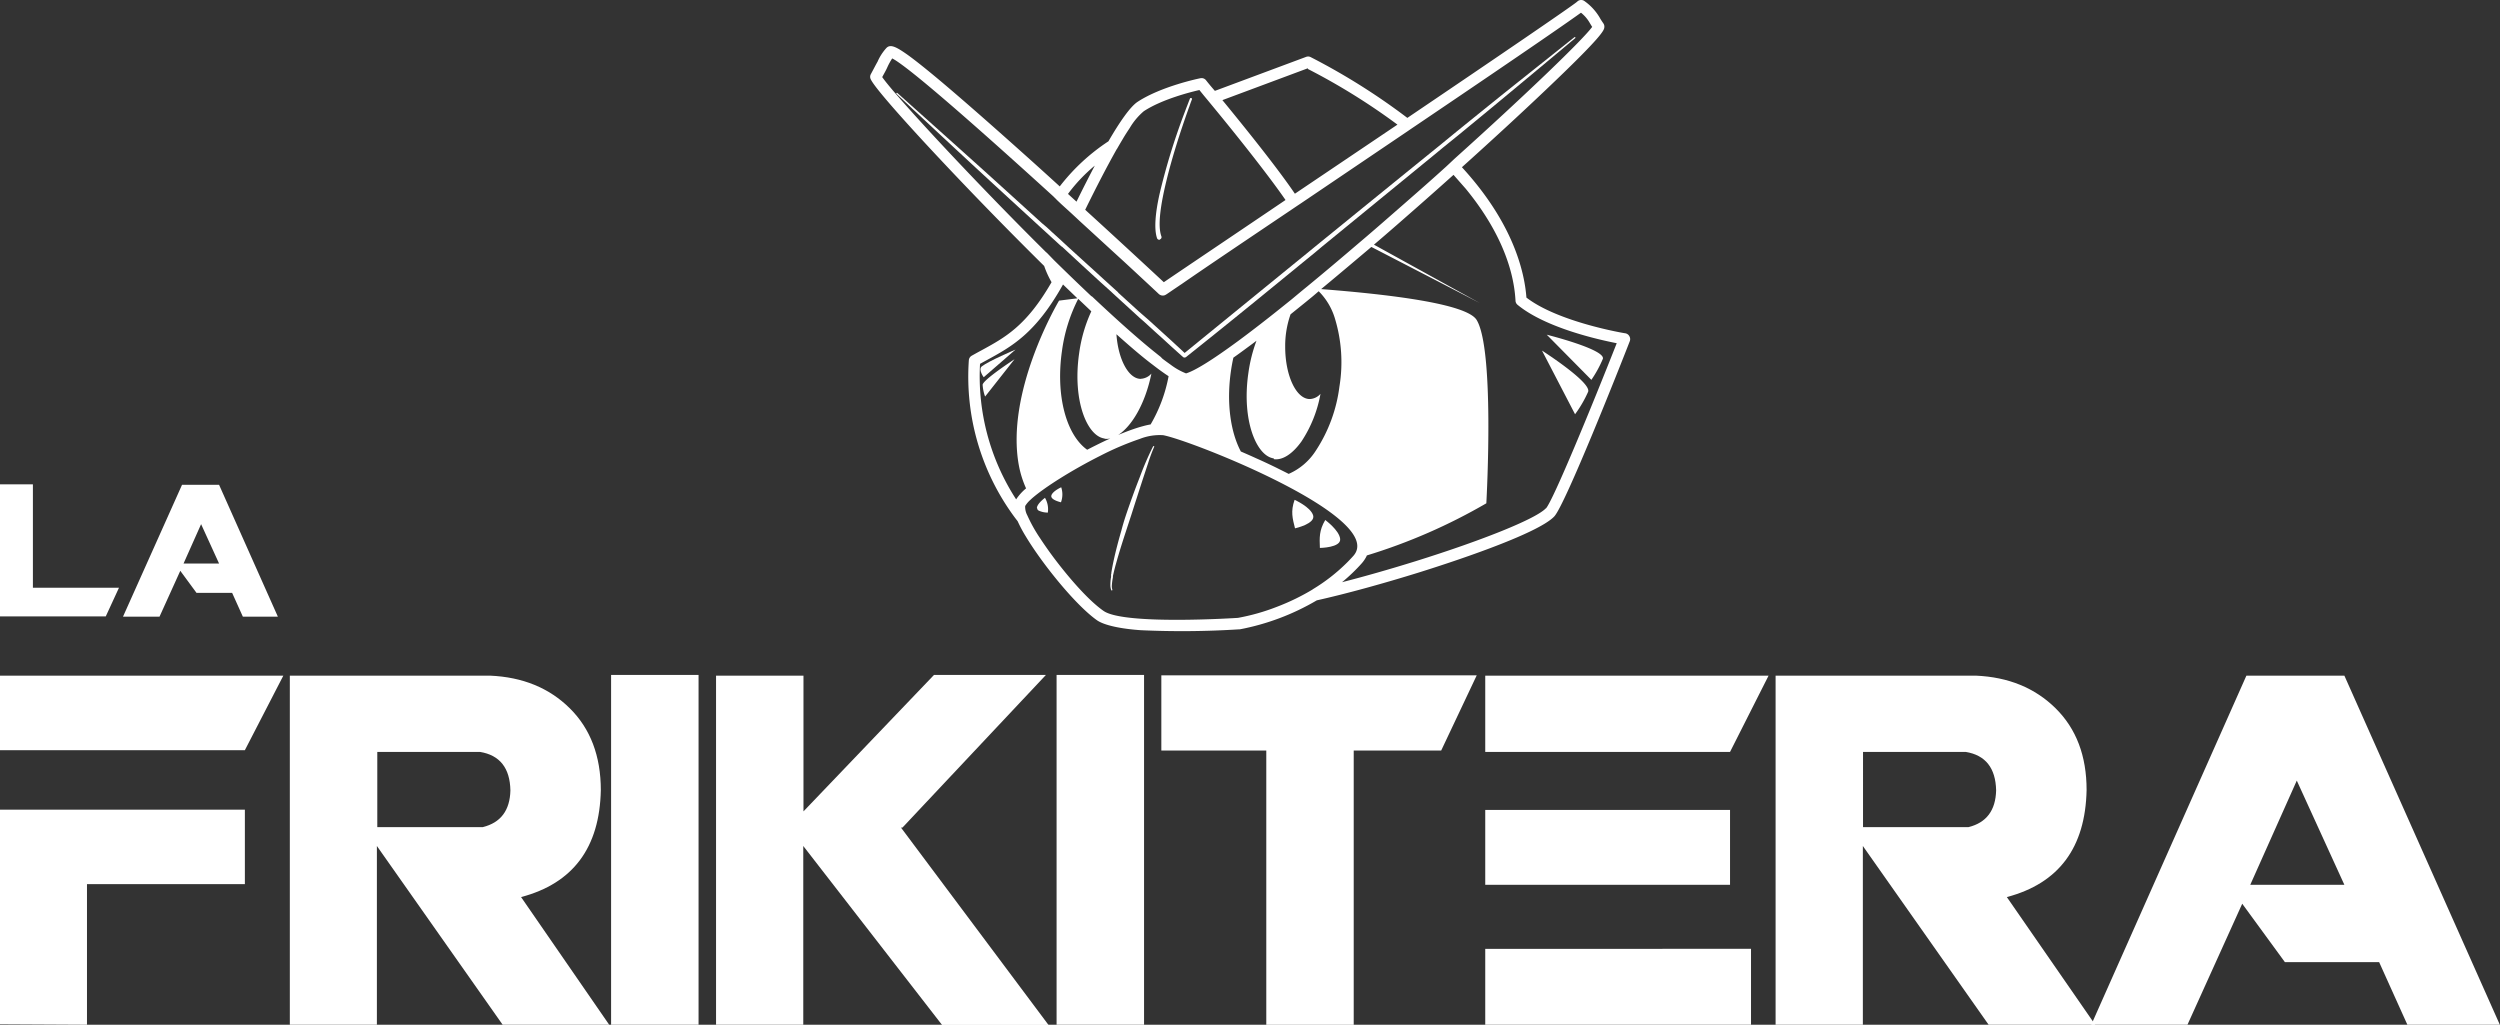
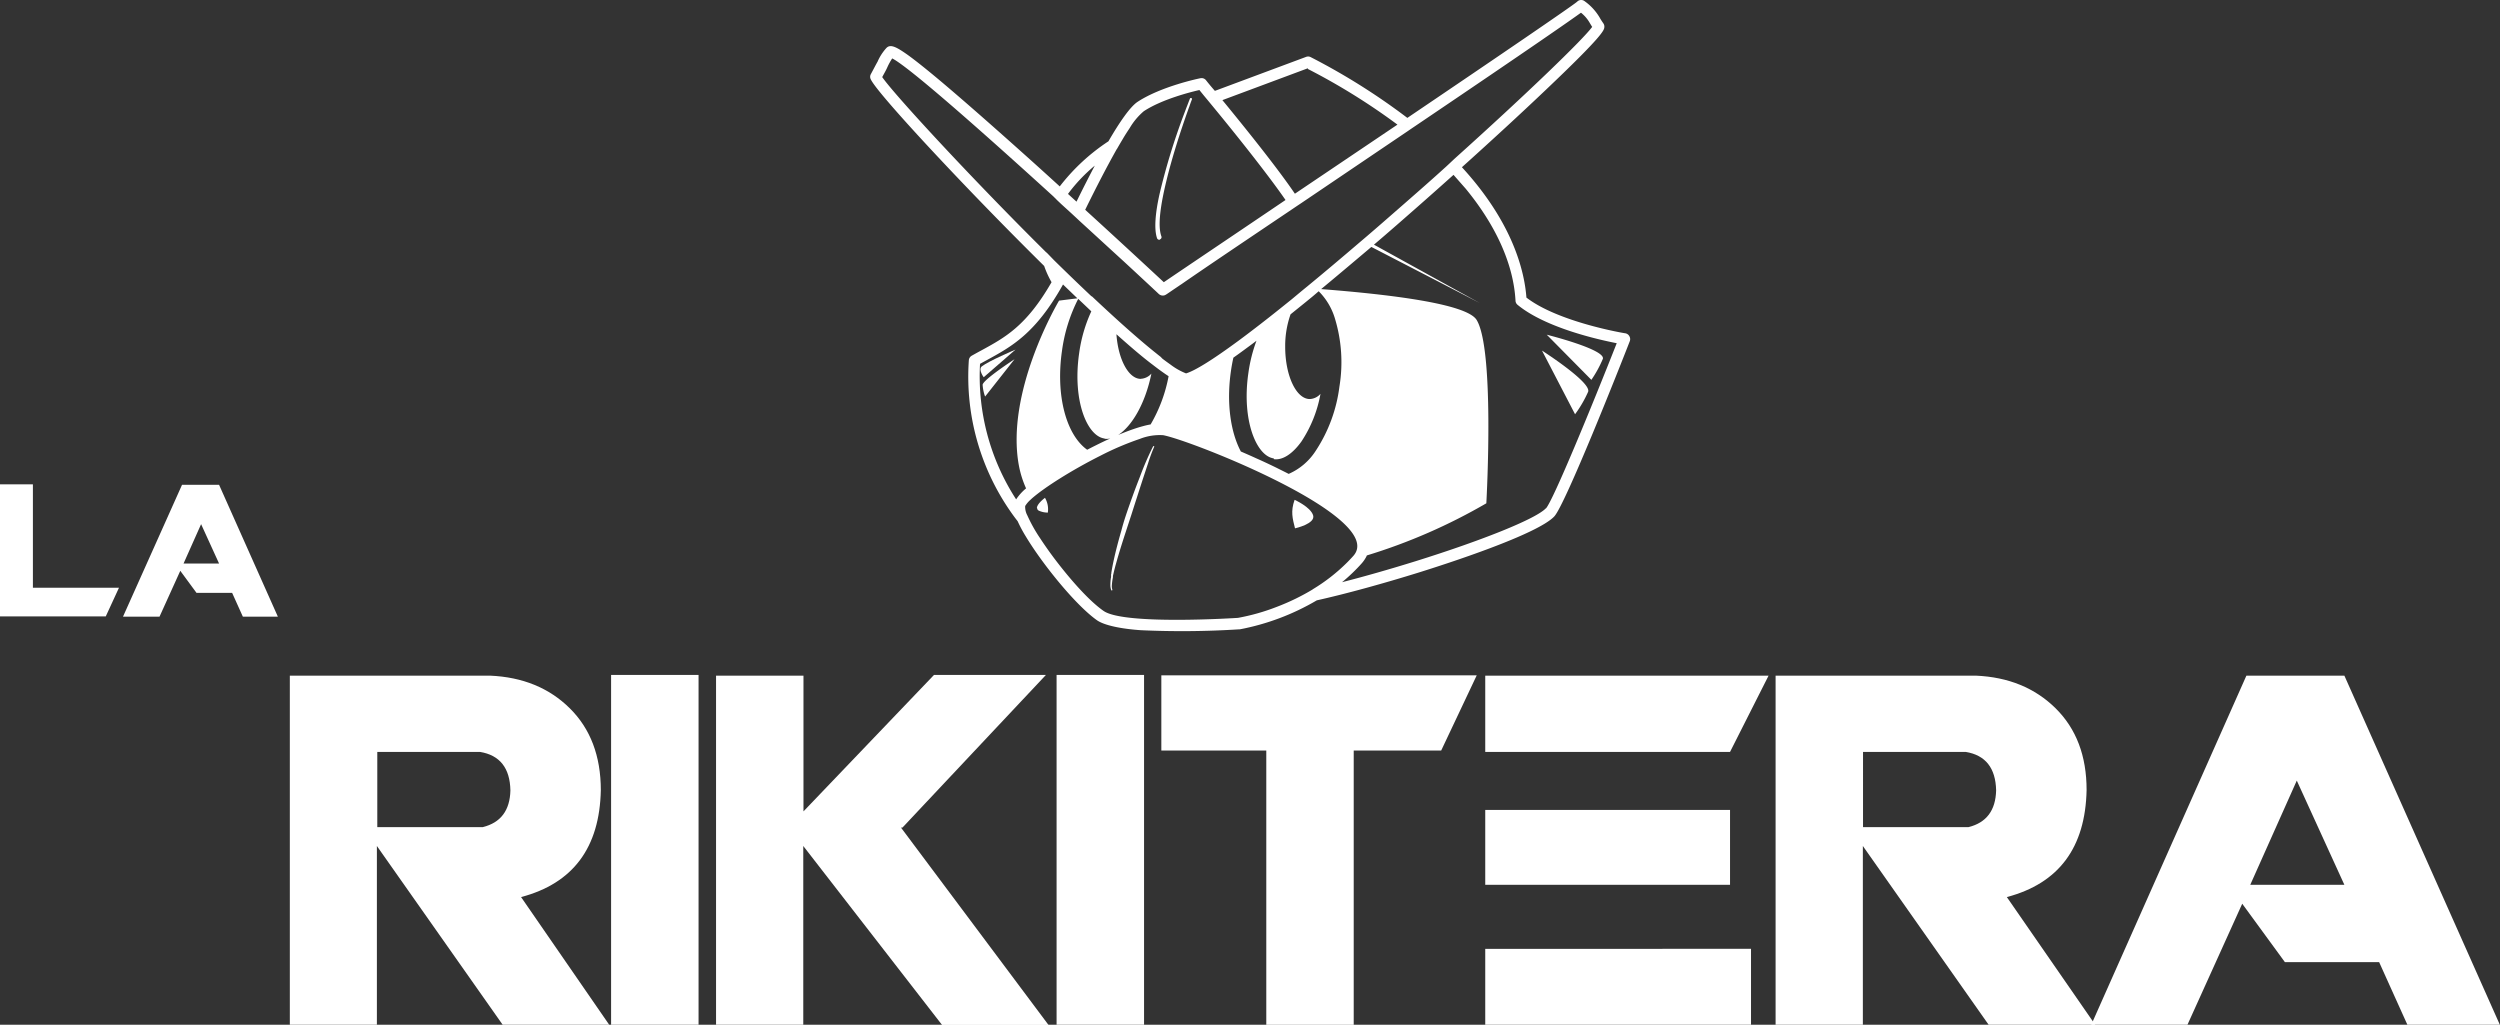
<svg xmlns="http://www.w3.org/2000/svg" id="Capa_1" data-name="Capa 1" viewBox="0 0 616.23 252.59">
  <rect x="0" y="0" width="616.23" height="252.59" fill="#333333" stroke="none" />
  <defs>
    <style>.cls-1{fill:#fff;}</style>
  </defs>
-   <path class="cls-1" d="M69.84,166.54l-9.48,18.37H0V166.54Zm-48.4,51.39v34.66L0,252.47v-52.9H60.36v18.36Z" />
  <path class="cls-1" d="M71.44,252.59V166.54h49.32q12.08.51,19.7,8.06t7.64,20.14q-.43,21.3-19.66,26.38l21.72,31.47H123.9l-31-44.06v44.06ZM93,203.88h26q6.64-1.65,6.81-9.06c-.11-5.51-2.61-8.68-7.5-9.48H93Z" />
  <path class="cls-1" d="M172.19,166.37v86.22H150.63V166.37Z" />
  <path class="cls-1" d="M198.05,200l32.17-33.63h27.59L222.44,204h-.35l36.35,48.63H232.2L198,208.53v44.06H176.5V166.54h21.55Z" />
  <path class="cls-1" d="M282,166.37v86.22H260.44V166.37Z" />
  <path class="cls-1" d="M312.13,185H286.26V166.47H364L355.24,185H333.68v67.6H312.13Z" />
  <path class="cls-1" d="M435.94,166.54l-9.5,18.8H366.1v-18.8Zm-9.5,33.11V218.1H366.1V199.65Zm5.17,34.23v18.71H366.1V233.88Z" />
  <path class="cls-1" d="M437.67,252.59V166.54H487q12.06.51,19.7,8.06t7.63,20.14q-.44,21.3-19.66,26.38l21.78,31.47H490.18l-31-44.06v44.06Zm21.55-48.71h26q6.63-1.65,6.81-9.06c-.12-5.51-2.62-8.68-7.5-9.48H459.22Z" />
  <path class="cls-1" d="M616.23,252.68H593.44l-7-15.52H563.21l-10.52-14.4-13.54,29.92H515.44l38.28-86.14h24.15ZM577.87,218.1l-11.73-25.69L554.67,218.1Z" />
  <path class="cls-1" d="M0,151.94V119.39H8.11v25.48H29.33l-3.26,7.07Z" />
  <path class="cls-1" d="M68.49,152H59.86l-2.64-5.86H48.44l-4-5.44L39.32,152h-9l14.55-32.5H54ZM54,138.91l-4.43-9.71-4.33,9.71Z" />
  <path class="cls-1" d="M242.46,93l7.86-6.83S243.65,89,242,90.32c-.94.76.48,2.68.48,2.68" />
  <path class="cls-1" d="M395.08,88.5c.86-2.33-13.82-6-13.82-6l11,11.13a28.71,28.71,0,0,0,2.81-5.13" />
  <path class="cls-1" d="M391.46,96.57c.86-2.33-11.37-10.15-11.37-10.15l8.15,15.69a29.43,29.43,0,0,0,3.22-5.54" />
  <path class="cls-1" d="M242.21,94.87a10.42,10.42,0,0,0,.61,2.88l7.25-9.2s-7.86,5.11-7.86,6.32" />
  <path class="cls-1" d="M401.61,82.84a1.41,1.41,0,0,0-1-.69c-.17,0-16.51-2.74-24.36-8.8C375.78,67,373,55,360.35,41.22c7.45-6.7,14.56-13.25,20.46-18.86C395.26,8.66,395.39,7.44,395.46,6.7a1.39,1.39,0,0,0-.24-.93c-.41-.6-.68-1-.92-1.45a13.11,13.11,0,0,0-3.67-4,1.38,1.38,0,0,0-1.89.11c-1.37,1.16-20,13.86-41.84,28.63a160.59,160.59,0,0,0-23.77-14.95A1.39,1.39,0,0,0,322,14L299.46,22.4c-1-1.14-1.7-2-2.21-2.65a1.39,1.39,0,0,0-1.34-.47c-.4.07-9.67,2-15.49,5.81-1.84,1.21-4.45,5-7.2,9.74a49.34,49.34,0,0,0-12,11.12c-2.09-1.91-4.22-3.84-6.35-5.76-9.62-8.64-17.38-15.45-23.07-20.24-3.39-2.84-6.09-5-8-6.38-2.83-2-4.31-2.78-5.31-1.74a12,12,0,0,0-2.17,3.36c-.44.76-.94,1.76-1.66,3.08a1.34,1.34,0,0,0-.06,1.2c1.28,3.08,19.74,22.93,35.5,38.82,2.19,2.21,4.66,4.68,7.28,7.27a23.27,23.27,0,0,0,1.82,4C253,80.33,247.8,83.16,241.81,86.42c-.75.4-1.51.82-2.29,1.26a1.42,1.42,0,0,0-.71,1.13A58.28,58.28,0,0,0,250,127.37c.28.38.56.74.84,1.1a34.35,34.35,0,0,0,2,3.74c4.12,6.85,12.25,16.91,17.53,20.66,1.76,1.25,5.87,2.13,10.83,2.47a221.09,221.09,0,0,0,24.15-.21h.23a59.18,59.18,0,0,0,19-7.15c7.49-1.67,16.82-4.27,25.17-6.87,6.79-2.12,29.28-9.39,33.39-13.84,2.72-3,16-36.48,18.59-43.17a1.41,1.41,0,0,0-.09-1.2M322.38,17a158.5,158.5,0,0,1,22.08,13.72L319.18,47.75c-4.32-6.39-12.61-16.67-17.87-23.07l21.09-7.86M275.3,36.75q.79-1.38,1.53-2.61c.58-1,1.14-1.83,1.66-2.62a16.11,16.11,0,0,1,3.44-4.1c4.43-2.92,11.36-4.69,13.71-5.23l1,1.24.94,1.13.94,1.14c7.43,9,14.72,18.31,18.35,23.6-11.63,7.87-22.41,15.11-30,20.26-2.44-2.27-10.1-9.39-19.38-17.85,2.58-5.27,5.33-10.61,7.81-15m-5.41,4.06c-1.58,3-3.14,6.07-4.54,8.94l-2.1-1.91a39.67,39.67,0,0,1,6.64-7m-12,21.41-1.59-1.58c-1.4-1.39-2.83-2.83-4.29-4.3C234.88,39,219.89,22.58,217.46,19c.54-1,1-1.8,1.28-2.46a15.91,15.91,0,0,1,1.18-2.14c4,2,21.62,17.53,39.71,34l1,1,1.06,1L264,52.5l1.08,1,1.07,1c3.73,3.41,7.41,6.8,10.92,10l3.1,2.87.46.43,2.52,2.34.87.81.19.18.19.18c.43.39.85.79,1.26,1.18l.12.09a1.43,1.43,0,0,0,1.15.24,1.18,1.18,0,0,0,.46-.2c.06,0,1.16-.78,3.1-2.08l.36-.25.37-.24c5.27-3.66,15.37-10.46,27.2-18.42l1.14-.77,1.14-.76,18-12.17,8.08-5.46,1.2-.82,1.23-.83C378.54,11,387.11,5,389.7,3.13a8.88,8.88,0,0,1,2.22,2.62c.15.25.32.54.54.88-2.31,3.16-16.06,16.43-34,32.56l-1.06,1-1,.93c-3.3,3-6.72,6-10.22,9.06s-6.85,6-10.07,8.74l-.71.6c-4.52,3.87-8.76,7.45-12.71,10.7l-.52.43c-.09.07-.16.14-.25.2a2.11,2.11,0,0,1-.23.19l-.89.73-2.4,2c-2,1.61-3.89,3.13-5.69,4.54-1.5,1.18-2.92,2.28-4.28,3.31-1.12.86-2.19,1.66-3.22,2.42-6.21,4.57-10.62,7.33-12.86,8a15.84,15.84,0,0,1-3.8-2.15c-.61-.43-1.27-.91-2-1.46l-.47-.48c-.5-.38-1-.8-1.56-1.24-2.63-2.12-5.78-4.84-9.37-8.1-1.51-1.37-3.11-2.85-4.78-4.41l-1.19-1.12L269,73l-.19-.18h0l-1.57-1.49q-3.53-3.36-7.4-7.16L258,62.27m56,50.91c2.13.31,4.61-1.29,6.81-4.38a31.29,31.29,0,0,0,4.68-11.72,3.73,3.73,0,0,1-2.64,1.28c-3.34,0-6.06-5.77-6.06-12.88a23.44,23.44,0,0,1,1.32-8l3.58-2.89,1.69-1.38.5-.42,1.17-1A16,16,0,0,1,329,78.35a37.05,37.05,0,0,1,1.16,16.93,37.2,37.2,0,0,1-5.89,15.91,15.08,15.08,0,0,1-6.62,5.62c-1-.52-2-1-3.09-1.55-1.64-.8-3.3-1.58-5-2.33-1.24-.57-2.48-1.11-3.7-1.64-2.55-4.8-3.58-12-2.44-19.86q.24-1.68.6-3.27c.87-.61,1.77-1.26,2.69-1.94s2-1.46,3-2.23a37.5,37.5,0,0,0-2,8c-1.68,11.63,2,20.43,6.26,21m-32.78-19.6c-3,0-5.56-4.78-6-11,3.26,2.9,6.32,5.56,9,7.56.26.21.52.4.77.59s.78.59,1.16.86c.68.49,1.33.94,1.93,1.33a37,37,0,0,1-4.43,11.89c-.53.09-1.09.21-1.68.37s-.92.25-1.4.4c-1.51.47-3.17,1.09-4.92,1.83,3.28-2.1,6.65-7.56,8.19-15.13a3.73,3.73,0,0,1-2.64,1.28m-8.9,14.77a3.59,3.59,0,0,0,1.42-.07c-1.14.51-2.31,1.07-3.47,1.65-.75.37-1.49.75-2.24,1.14-5.15-3.68-7.8-13.33-6.21-24.38a39.83,39.83,0,0,1,4-12.81l1.61,1.53L269,76.74a36.28,36.28,0,0,0-3,10.35c-1.68,11.63,1.95,20.43,6.26,21m-21.79,15a55.75,55.75,0,0,1-8.9-33.41l1.59-.87c6.22-3.39,12.1-6.59,18.84-18.64a.09.09,0,0,0,0-.07l3.2,3.08.19.18.18.17-4.52.57c-.88,1.5-13.12,22.73-9.93,40.5a24.71,24.71,0,0,0,1.8,5.78l-.17.14-.15.13a12.7,12.7,0,0,0-2.13,2.44m73.14,22.17c-1.4.85-2.8,1.6-4.16,2.27-1.69.83-3.32,1.52-4.85,2.1a51.66,51.66,0,0,1-9.45,2.67S277,154.16,272,150.57c-3.5-2.43-8.1-7.62-12-12.76-1.31-1.74-2.53-3.47-3.59-5.09a37.68,37.68,0,0,1-3.2-5.72,4.36,4.36,0,0,1-.51-2.27,6.6,6.6,0,0,1,1.25-1.49l.13-.12.16-.15c3.13-2.8,10.15-7.2,17-10.64a71.83,71.83,0,0,1,9.73-4.15,13.38,13.38,0,0,1,5.74-.91c7,1.3,55.21,20.34,46.89,29.74-.36.4-.72.79-1.09,1.17l-.29.3-.24.24a44.34,44.34,0,0,1-8.44,6.56m57.51-20c-2.35,2.54-15.28,7.79-32.17,13.07-6.43,2-12.62,3.76-18.08,5.16a43.32,43.32,0,0,0,4.89-4.69,8,8,0,0,0,1-1.43l.11-.21.12-.27a139.94,139.94,0,0,0,29.45-12.85c.12-2.21,2-37.86-2.37-45.16-2.35-4-21.13-6.3-38.35-7.64l.23-.19.24-.2c4.13-3.42,8.19-6.86,11.91-10L364.76,74.7h0L338.67,60.31c4-3.4,7.5-6.49,10.28-8.93,3.11-2.73,6.24-5.51,9.33-8.28,1,1.14,2,2.27,3,3.41,7.56,9.2,11.8,18.75,12.28,27.62a1.39,1.39,0,0,0,.5,1c6.83,5.64,19.8,8.56,24.45,9.47-6.05,15.35-15.69,38.81-17.45,40.72" />
  <path class="cls-1" d="M285.92,59a.57.57,0,0,0,.36-.73v0h0c-1-2.67-.15-8,1.21-13.62,1.5-6.24,3.7-12.83,5.07-16.72.23-.65.43-1.22.61-1.7.34-1,.57-1.58.63-1.72h0a.26.26,0,0,0-.15-.34.26.26,0,0,0-.34.14h0l-.19.48c-.15.37-.38,1-.67,1.73l-.65,1.72a160.48,160.48,0,0,0-6,19.67c-1,4.52-1.38,8.53-.6,10.79a.57.57,0,0,0,.73.37h0" />
  <path class="cls-1" d="M284.24,110a72.19,72.19,0,0,0-3.21,7.4c-.6,1.53-1.25,3.22-1.89,5s-1.19,3.34-1.74,5c-.37,1.14-.71,2.29-1,3.42-.74,2.55-1.38,5-1.86,7.2-.25,1.14-.45,2.2-.6,3.15a.83.83,0,0,1-.07.41v.43a1.6,1.6,0,0,1-.07.58c-.06.55-.09,1-.1,1.46a3.42,3.42,0,0,0,.22,1.42.15.15,0,0,0,.19.07.16.16,0,0,0,.07-.2,2.92,2.92,0,0,1-.11-1.14,13.93,13.93,0,0,1,.17-1.43l.09-.48V142a4.48,4.48,0,0,1,.11-.5c.22-1,.49-2,.82-3.17.48-1.73,1.08-3.65,1.72-5.66l1.1-3.37c.25-.75.49-1.5.74-2.25.44-1.37.87-2.74,1.3-4.06l.87-2.71c.75-2.31,1.44-4.4,2-6.08a40.82,40.82,0,0,1,1.48-4,.14.14,0,0,0,0-.21.13.13,0,0,0-.18,0h0" />
-   <path class="cls-1" d="M326.67,128.16c-1.53,2.59-1.43,4.38-1.33,6.9,0,0,5.2-.05,5-2.2s-3.7-4.7-3.7-4.7" />
  <path class="cls-1" d="M319.1,123.23c-1,2.84-.5,4.58.11,7,0,0,5.08-1.12,4.47-3.19s-4.58-3.84-4.58-3.84" />
  <path class="cls-1" d="M255.64,125.18v.08a.76.76,0,0,0,.41.61,5.36,5.36,0,0,0,2.23.48,5.58,5.58,0,0,0-.7-3.64s-1.86,1.34-2,2.47" />
-   <path class="cls-1" d="M259.16,122.13c-.32,1.09,2.36,1.68,2.36,1.68a5.59,5.59,0,0,0,.06-3.7s-2.09.93-2.42,2" />
-   <path class="cls-1" d="M261.69,60.72l1.08,1,4,3.7,2.93,2.69,1.56,1.43L272.89,71l1.2,1.09.19.18.19.18,1.5,1.37,3.69,3.37,1.15,1.06,1.15,1,2.57,2.35,2.22,2,.24.22,1.87,1.72L291.6,88a.6.6,0,0,0,.76,0s9.1-7.2,21.6-17.44l.24-.19.24-.2,7.63-6.24,1.81-1.47L326,60.68l4.53-3.7.84-.69,22.1-18.08,1.08-.89,1.11-.92,4-3.24c4.11-3.38,8-6.57,11.48-9.47,10.2-8.46,17.15-14.3,17.15-14.3a.18.18,0,0,0,0-.22.17.17,0,0,0-.21,0h0S381,14.8,370.61,23.09c-3.53,2.84-7.44,6-11.58,9.35L355,35.74l-1.12.91-1.09.88c-7.29,5.91-15,12.17-22.4,18.19l-.87.71-4.15,3.37-1.58,1.29-1.22,1-.41.34-3.47,2.82-5.89,4.8-.24.2-.24.19L292,87l-3.12-2.9-1.76-1.6-.44-.4L284.37,80l-1.22-1.11-1.15-1-1.15-1-4.5-4.09-.42-.39-.2-.17-.19-.24-1.83-1.66-1.61-1.46-1.57-1.44-3-2.72-4.3-3.91-1.08-1-1.08-1-1.8-1.63L258,56l-1.19-1c-4.85-4.41-9.7-8.81-14.2-12.88l-6.42-5.77c-8.79-7.88-15-13.43-15-13.43a.17.17,0,0,0-.21,0h0a.16.16,0,0,0,0,.22s6.1,5.73,14.74,13.76c2,1.85,4.12,3.83,6.34,5.87,4.59,4.24,9.58,8.81,14.56,13.38l1.24,1.13,1.29,1.19,1.47,1.34,1.08,1" />
</svg>